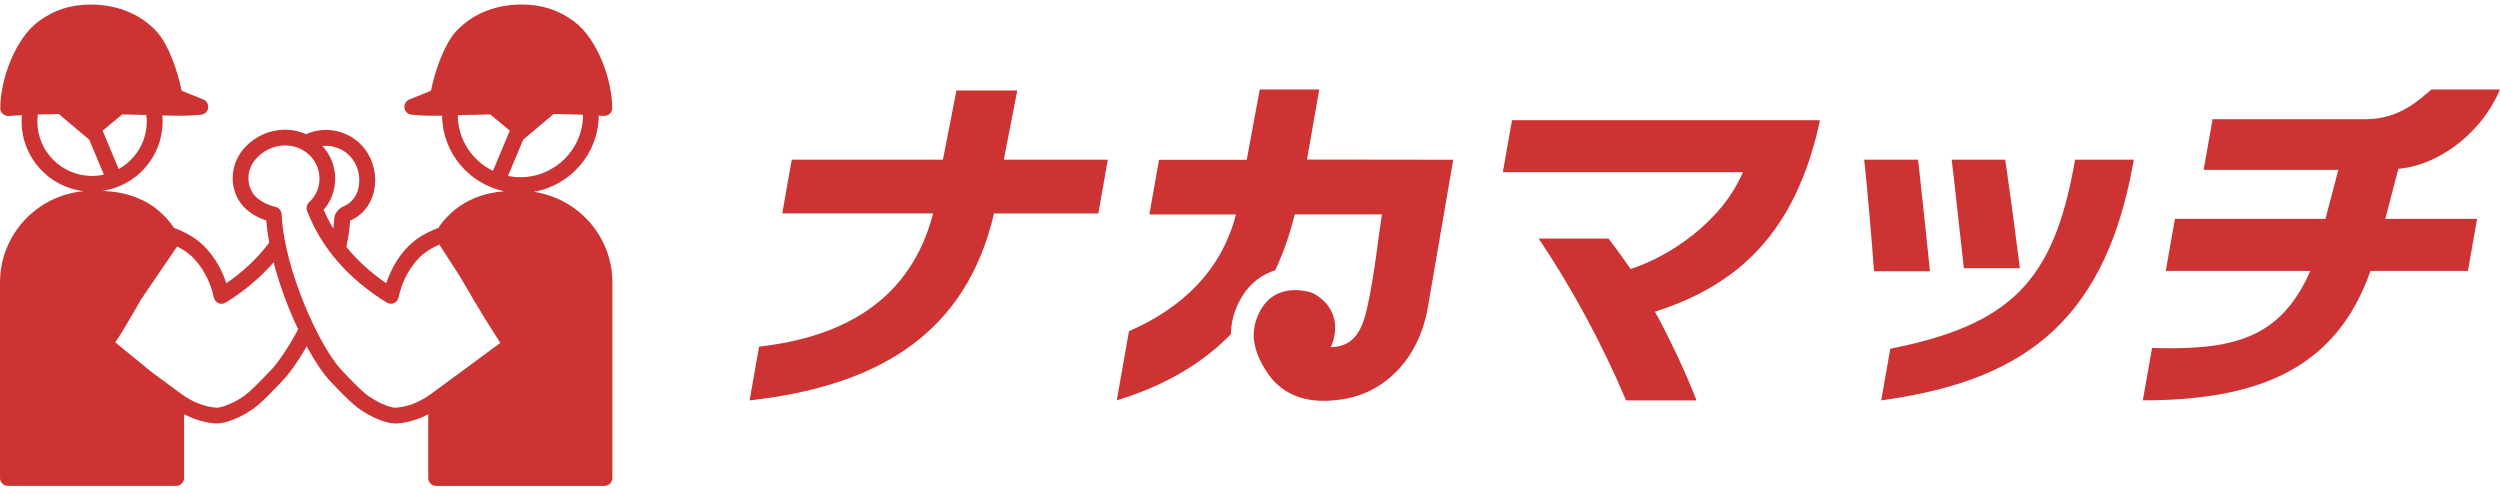
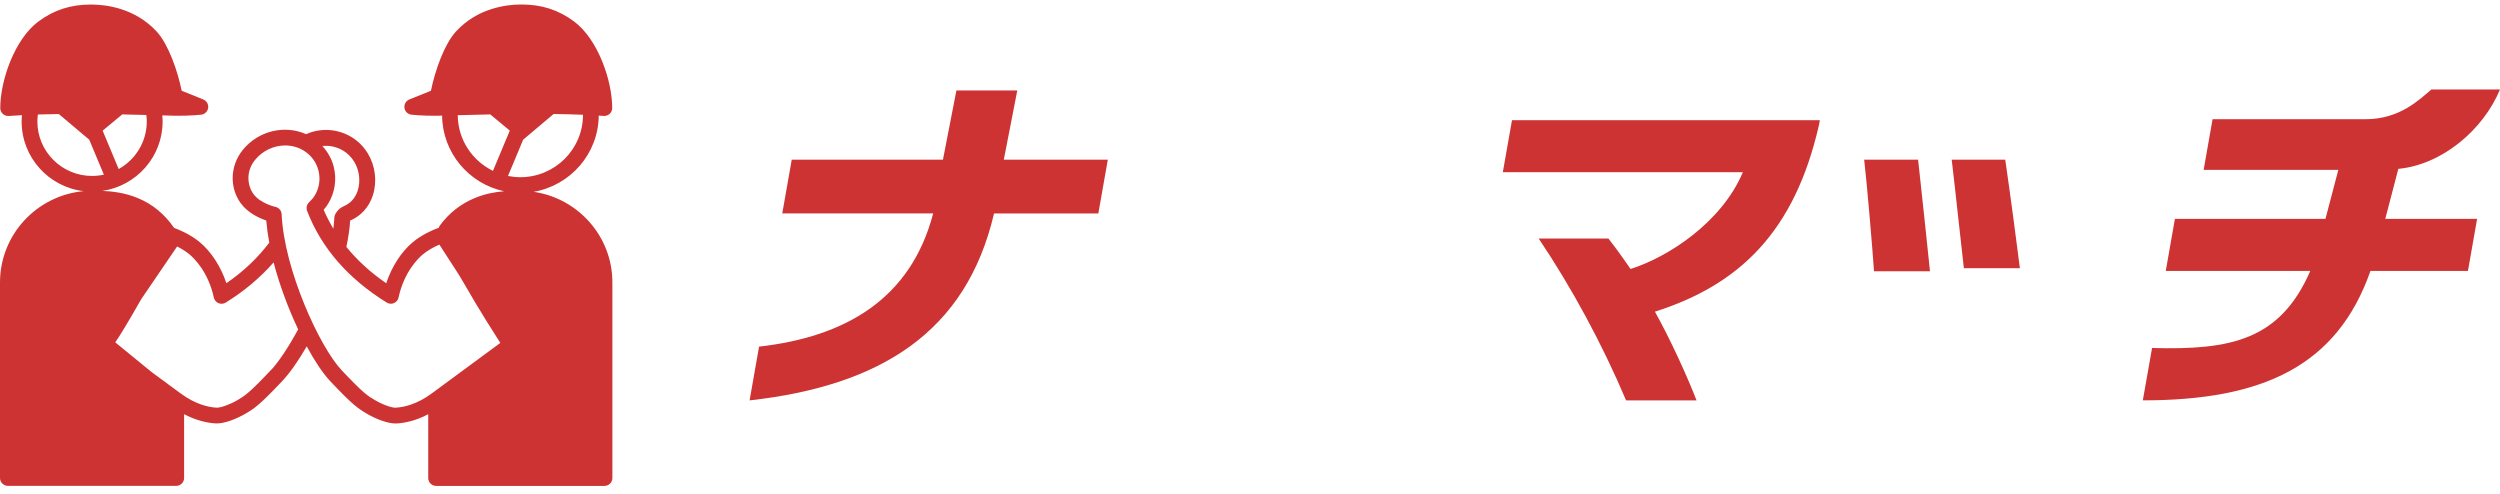
<svg xmlns="http://www.w3.org/2000/svg" width="557" height="110" viewBox="0 0 557 110" fill="none">
  <path d="M118.92 42.73C127.08 41.32 133.32 34.27 133.4 25.76C133.77 25.78 134.15 25.81 134.5 25.83C134.55 25.83 134.59 25.83 134.64 25.83C135.08 25.83 135.51 25.66 135.84 25.36C136.2 25.03 136.4 24.56 136.4 24.07C136.4 17.83 133.16 8.69 127.91 4.79C124.43 2.2 120.7 1 116.19 1C112.79 1 106.38 1.79 101.57 7.04C99 9.85 96.95 15.64 96.01 20.22L91.2 22.16C90.45 22.46 90.01 23.23 90.11 24.03C90.21 24.83 90.85 25.45 91.65 25.55C91.75 25.56 94.13 25.83 97.34 25.79C97.6 25.79 98 25.78 98.5 25.76C98.58 34.04 104.48 40.95 112.32 42.61C110.24 42.78 108.02 43.19 105.74 44.14C102.64 45.43 100.04 47.48 98.02 50.22C97.9 50.38 97.82 50.56 97.76 50.75C96.47 51.18 93.89 52.34 91.93 53.99C89.38 56.14 87.27 59.44 86.05 63.1C82.54 60.7 79.59 57.99 77.17 55.01C77.6 53 77.9 51.02 78.01 49.15C80.42 48.13 82.22 46.14 83.07 43.53C84.06 40.48 83.64 36.99 81.95 34.18C79.09 29.44 73.14 27.68 68.2 29.89C63.41 27.77 57.57 29.13 54.1 33.39C51.27 36.87 51.08 41.75 53.63 45.27C55.21 47.45 57.77 48.6 59.32 49.13C59.45 50.72 59.68 52.38 59.99 54.06C57.46 57.41 54.3 60.45 50.44 63.1C49.22 59.44 47.11 56.15 44.56 54C42.62 52.37 40.09 51.22 38.79 50.78C36.73 47.78 34.06 45.52 30.75 44.15C27.95 42.99 25.25 42.63 22.79 42.53C30.39 41.44 36.23 34.94 36.23 27.07C36.23 26.61 36.2 26.16 36.16 25.71C36.22 25.71 36.3 25.71 36.36 25.71C37.68 25.75 38.65 25.78 39.15 25.79C42.36 25.83 44.74 25.56 44.84 25.55C45.64 25.45 46.27 24.83 46.38 24.03C46.49 23.23 46.04 22.47 45.29 22.16L40.48 20.22C39.54 15.64 37.49 9.85 34.92 7.04C30.07 1.8 23.66 1.01 20.26 1.01C15.75 1.01 12.02 2.22 8.54 4.8C3.3 8.7 0.06 17.85 0.06 24.08C0.06 24.57 0.26 25.04 0.62 25.37C0.95 25.67 1.37 25.84 1.82 25.84C1.87 25.84 1.91 25.84 1.96 25.84C2.89 25.77 3.88 25.71 4.89 25.66C4.85 26.13 4.82 26.6 4.82 27.08C4.82 35.07 10.85 41.66 18.62 42.59C8.19 43.55 0 52.3 0 62.92V106.49C0 107.46 0.79 108.25 1.76 108.25H39.26C40.23 108.25 41.02 107.46 41.02 106.49V92.28C43.88 93.78 46.37 94.25 48.12 94.34C48.19 94.34 48.27 94.34 48.34 94.34C50.15 94.34 52.76 93.29 54.66 92.19C56.67 91.02 57.86 90.22 62.89 84.89C64.53 83.16 66.44 80.45 68.34 77.17C70.15 80.51 71.97 83.23 73.54 84.89C78.57 90.22 79.76 91.02 81.83 92.23C83.67 93.3 86.28 94.35 88.09 94.35C88.16 94.35 88.24 94.35 88.31 94.35C90.06 94.26 92.55 93.8 95.41 92.29V106.5C95.41 107.47 96.2 108.26 97.17 108.26H134.68C135.65 108.26 136.44 107.47 136.44 106.5V62.93C136.44 52.67 128.81 44.18 118.91 42.74L118.92 42.73ZM27.22 25.49C29.18 25.53 30.98 25.57 32.6 25.62C32.66 26.1 32.7 26.58 32.7 27.08C32.7 31.62 30.17 35.59 26.44 37.66L22.87 29.11L27.22 25.5V25.49ZM8.33 27.08C8.33 26.55 8.38 26.02 8.44 25.51C9.96 25.46 11.53 25.43 13.11 25.41L19.89 31.13L23.14 38.91C22.29 39.1 21.41 39.2 20.51 39.2C13.79 39.2 8.33 33.76 8.33 27.08ZM78.91 36.01C80.07 37.93 80.37 40.4 79.7 42.46C79.33 43.61 78.49 45.14 76.62 45.93C75.2 46.53 74.69 47.73 74.6 47.96C74.54 48.13 74.5 48.31 74.49 48.5C74.45 49.3 74.37 50.12 74.27 50.95C73.46 49.59 72.73 48.19 72.11 46.74C72.51 46.29 72.84 45.84 73.13 45.36C74.62 42.89 75.06 39.98 74.36 37.17C73.92 35.4 73.02 33.84 71.82 32.53C74.57 32.24 77.38 33.5 78.89 36.01H78.91ZM60.33 82.48C55.43 87.68 54.52 88.2 52.83 89.19C51.06 90.22 49.06 90.86 48.3 90.83C46.47 90.74 43.58 90.11 40.25 87.66L33.86 82.96L25.68 76.28C26.71 74.78 28.44 71.98 31.46 66.66L39.46 54.92C40.36 55.37 41.4 55.98 42.26 56.71C43.21 57.51 46.4 60.56 47.64 66.29C47.76 66.85 48.15 67.31 48.67 67.54C49.2 67.76 49.8 67.72 50.29 67.42C54.51 64.81 58.03 61.8 60.96 58.46C62.31 63.63 64.28 68.85 66.43 73.38C64.24 77.43 62.02 80.72 60.34 82.5L60.33 82.48ZM96.2 87.65C92.87 90.11 89.98 90.73 88.15 90.83C87.36 90.89 85.38 90.22 83.56 89.16C81.92 88.21 81.02 87.68 76.11 82.48C71.23 77.31 63.29 60.05 62.75 47.73C62.71 46.93 62.14 46.25 61.36 46.09C61.33 46.09 58 45.34 56.47 43.23C55.15 41.41 54.69 38.25 56.82 35.64C58.53 33.54 61.04 32.41 63.54 32.41C64.95 32.41 66.37 32.77 67.62 33.53C69.3 34.54 70.49 36.14 70.96 38.03C71.43 39.92 71.14 41.88 70.13 43.55C69.83 44.05 69.42 44.53 68.86 45.07C68.34 45.56 68.17 46.32 68.42 46.98C71.58 55.21 77.55 62.08 86.16 67.41C86.65 67.71 87.25 67.76 87.77 67.53C88.3 67.31 88.68 66.84 88.8 66.28C90.04 60.55 93.23 57.5 94.17 56.71C95.35 55.72 96.86 54.94 97.89 54.49C98.57 55.58 99.33 56.74 100.07 57.87C101.16 59.53 102.29 61.25 103.11 62.68C104.99 65.95 106.72 68.84 108.39 71.53C109.41 73.16 110.44 74.78 111.47 76.4L96.17 87.67L96.2 87.65ZM109.84 38.07C105.22 35.82 102.02 31.12 101.99 25.67C104.01 25.61 106.48 25.55 109.23 25.49L113.58 29.1L109.83 38.07H109.84ZM113.18 39.21L116.56 31.12L123.34 25.4C125.59 25.43 127.8 25.48 129.89 25.57C129.89 25.58 129.89 25.59 129.89 25.6C129.89 33.25 123.63 39.48 115.94 39.48C115 39.48 114.08 39.38 113.18 39.21Z" fill="#CE3333" />
  <path d="M223.65 35.57L226.65 20.16H213.09L210.09 35.57H176.4L174.29 47.55H207.91C202.91 66.66 188.31 75.05 169.12 77.23L167.01 89.21C196.21 85.93 215.29 74.02 221.47 47.56H244.71L246.82 35.58H223.66L223.65 35.57Z" fill="#CE3333" />
  <path d="M334.81 38.37H388.31C383.53 49.66 371.54 57.32 363.29 59.93C363.29 59.93 360.56 55.93 358.36 53.15H342.82C350.17 64.07 357.02 76.73 362.29 89.21H377.99C375.92 83.85 372.16 75.61 368.72 69.44C387.6 63.43 399.88 51.6 405.29 27.75L405.46 26.78H336.87L334.83 38.37H334.81Z" fill="#CE3333" />
  <path d="M437.56 59.76H450.03C449.31 53.98 447.92 43.49 446.77 35.58H434.84C435.84 43.97 436.64 51.96 437.55 59.76H437.56Z" fill="#CE3333" />
-   <path d="M462.08 36.95C457.38 62.73 447.81 72.42 421.16 77.69L419.13 89.21C448.98 85.09 468.46 73.27 475.15 37.03L475.41 35.58H462.32L462.08 36.95Z" fill="#CE3333" />
  <path d="M430 60.44C429.49 55.53 428 41.23 427.35 35.57H415.34C415.98 41.15 417.2 55.53 417.53 60.44H430Z" fill="#CE3333" />
  <path d="M534.35 37.62C544.04 36.7 553.23 29.01 557 19.93H541.74C539.21 21.99 534.82 26.56 527.08 26.56H492.96L490.97 37.85H520.98L518.11 48.77H484.57L482.53 60.37H514.73C508.01 75.75 497.09 78.03 479.48 77.53L477.42 89.2C504.13 89.2 520.71 81.56 528.14 60.36H549.86L551.9 48.76H531.44L534.35 37.61V37.62Z" fill="#CE3333" />
-   <path d="M291.19 35.57L293.93 19.93H280.68L277.77 35.61H258.23L256.08 47.78H275.37C272.15 60.37 263.17 68.75 251.53 73.79L248.82 89.19C258.11 86.38 267.01 81.84 274.24 74.47C274.28 72.03 274.87 69.18 276.63 66.23C278.62 62.89 281.33 61.09 284.11 60.22C285.87 56.5 287.34 52.37 288.47 47.77H307.91C306.67 55.54 306.51 59.35 304.77 67.83C303.7 72.95 302.05 77.29 296.51 77.34C296.51 77.34 299.73 71.01 294.39 66.55C293.64 65.92 292.84 65.46 292.02 65.12C289.99 64.55 284.17 63.5 281 68.83C279.57 71.24 279.24 73.53 279.33 75.37C279.33 75.38 279.33 75.39 279.33 75.4C279.33 75.42 279.33 75.44 279.33 75.46C279.59 77.28 280.03 79.11 281.29 81.3C281.78 82.22 282.95 84.01 283.89 84.98C288.05 89.29 293.65 89.89 299.55 88.88C309.01 87.26 316.19 79.47 318.08 68.73L323.78 35.59L291.19 35.55V35.57Z" fill="#CE3333" />
</svg>